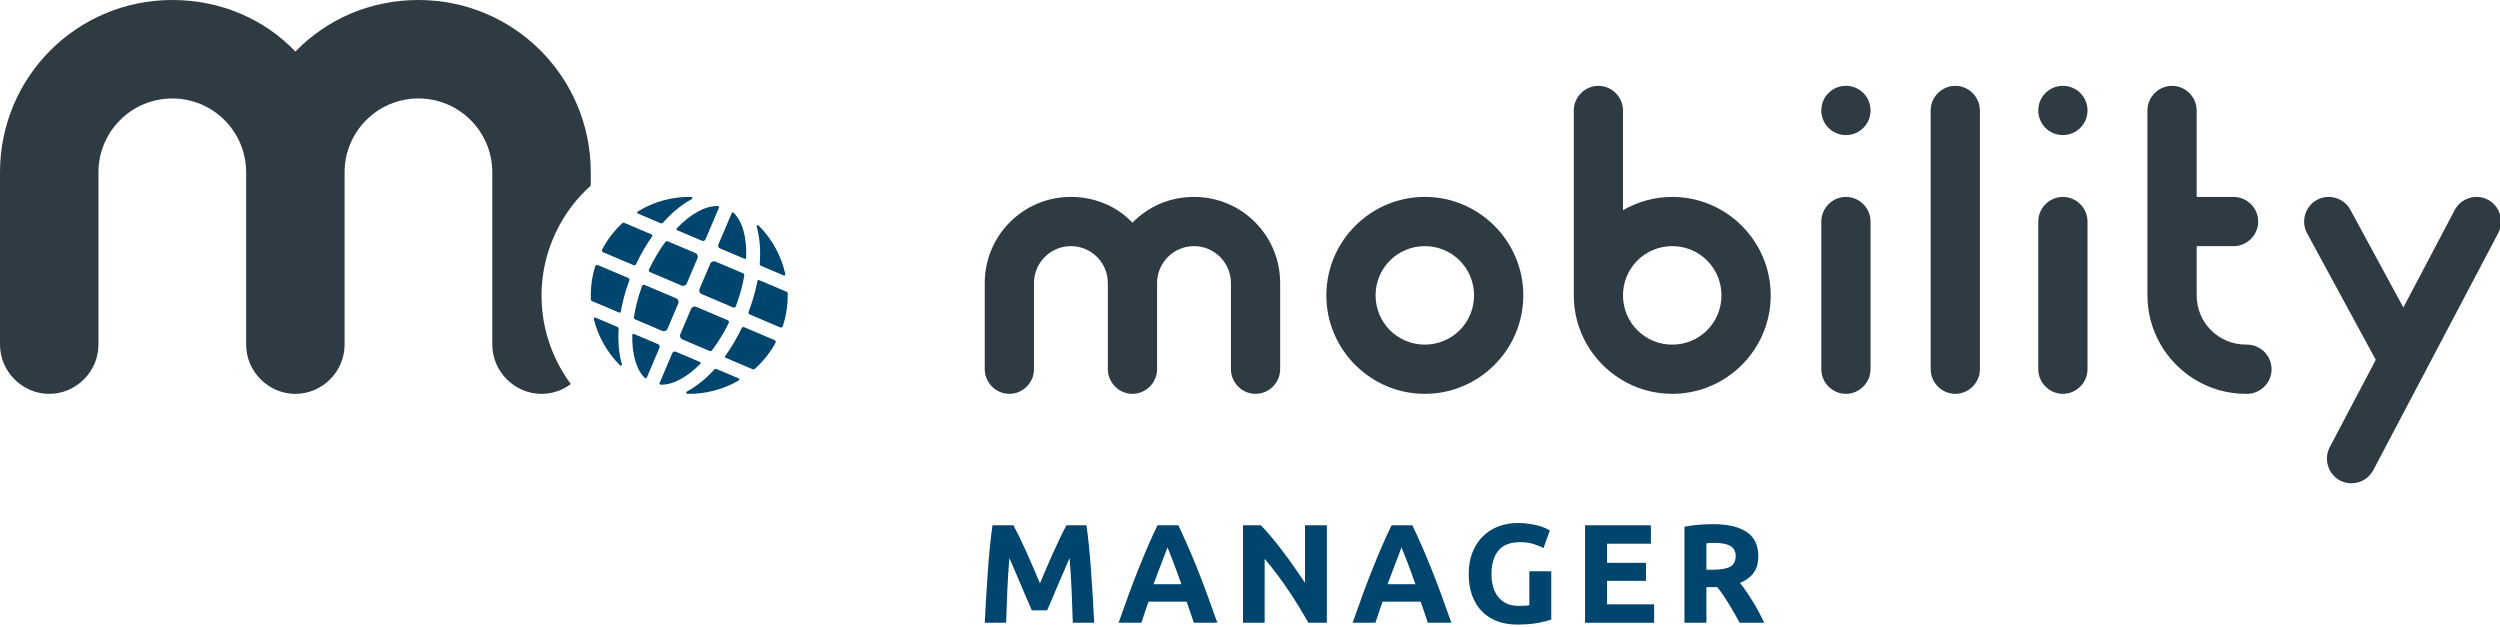
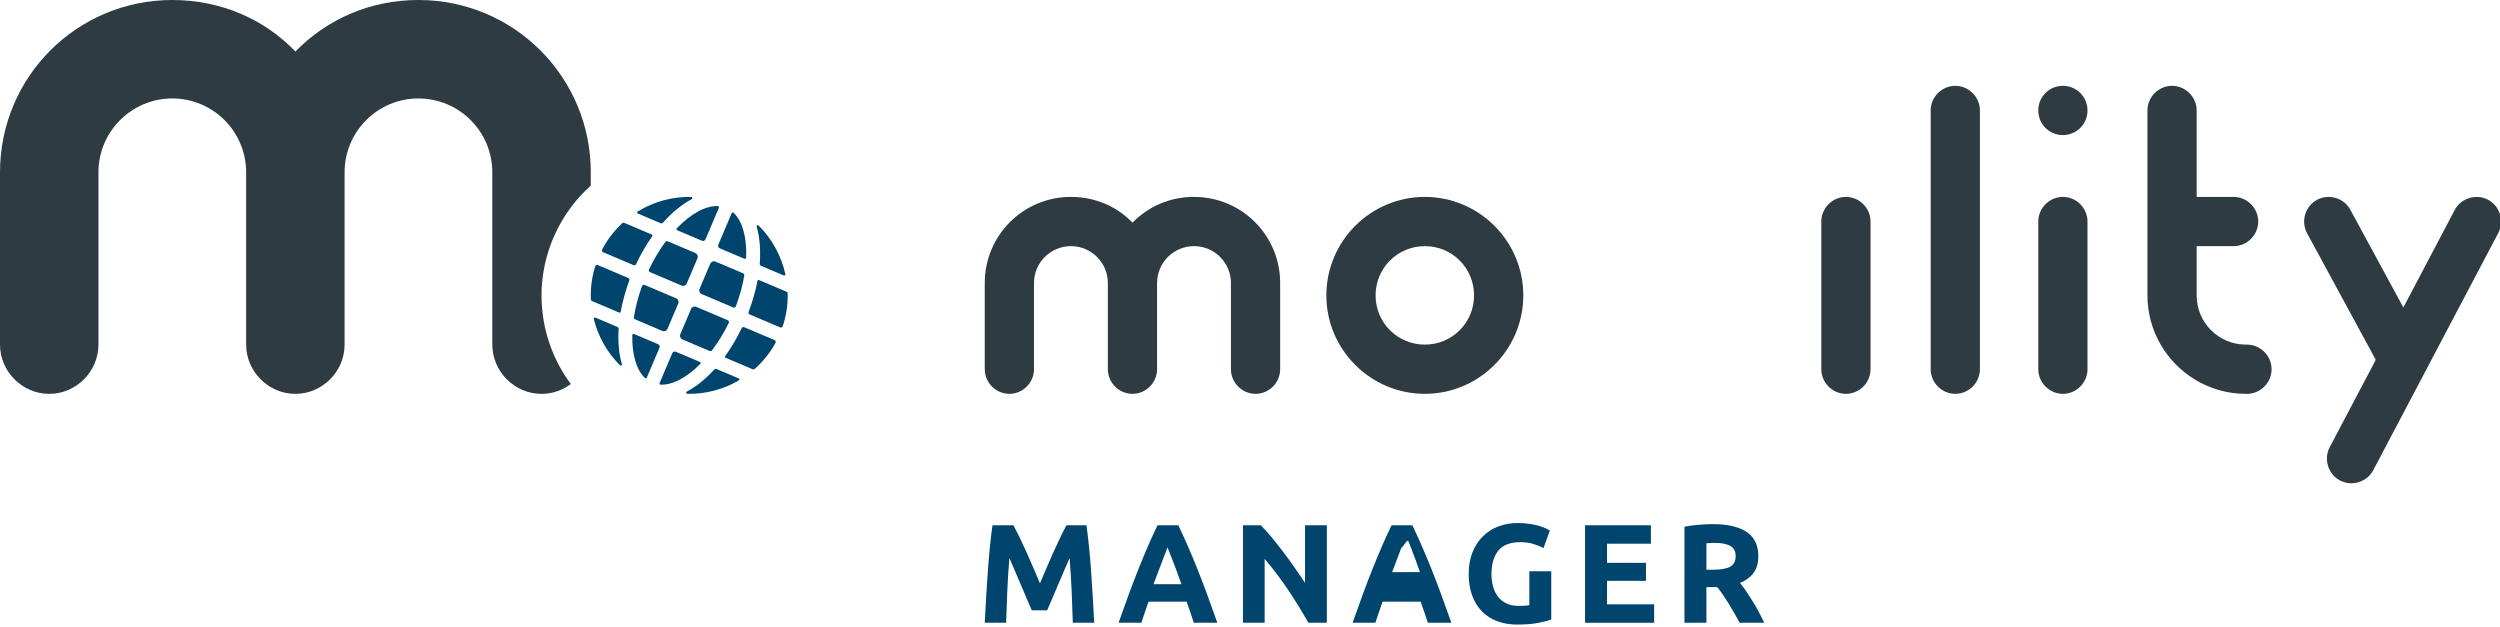
<svg xmlns="http://www.w3.org/2000/svg" xmlns:xlink="http://www.w3.org/1999/xlink" version="1.1" x="0px" y="0px" width="307px" height="77px" viewBox="0 0 307 77" enable-background="new 0 0 307 77" xml:space="preserve">
  <defs>
</defs>
  <g>
    <path fill="#2E3B42" d="M142.089,34.76v10.581c0,1.653-1.37,3.023-3.023,3.023s-3.023-1.37-3.023-3.023V34.76   c0-2.504-2.031-4.535-4.535-4.535c-2.503,0-4.535,2.031-4.535,4.535v10.581c0,1.653-1.37,3.023-3.023,3.023   c-1.653,0-3.023-1.37-3.023-3.023V34.76c0-5.857,4.724-10.581,10.581-10.581c2.976,0,5.669,1.181,7.558,3.165   c1.937-1.984,4.582-3.165,7.558-3.165c5.858,0,10.581,4.724,10.581,10.581v10.581c0,1.653-1.37,3.023-3.023,3.023   c-1.653,0-3.023-1.37-3.023-3.023V34.76c0-2.504-2.031-4.535-4.535-4.535C144.121,30.226,142.089,32.256,142.089,34.76   L142.089,34.76z" />
    <path fill="#2E3B42" d="M51.386,0c-5.95,0-11.24,2.36-15.113,6.329C32.495,2.36,27.108,0,21.159,0C9.444,0,0,9.447,0,21.159v21.159   c0,3.307,2.739,6.049,6.045,6.049s6.045-2.742,6.045-6.049V21.159c0-5.007,4.061-9.068,9.068-9.068   c5.007,0,9.068,4.061,9.068,9.068v21.159c0,3.307,2.739,6.049,6.045,6.049c3.306,0,6.045-2.742,6.045-6.049V21.159   c0-5.007,4.064-9.068,9.068-9.068c5.007,0,9.071,4.061,9.071,9.068v21.159c0,3.307,2.74,6.049,6.045,6.049   c1.339,0,2.586-0.451,3.597-1.209c-3.859-5.188-4.813-12.275-1.878-18.539c1.069-2.285,2.558-4.245,4.328-5.827v-1.633   C72.548,9.447,63.101,0,51.386,0L51.386,0z" />
    <path fill="#2E3B42" d="M243.134,45.341c0,1.653-1.37,3.023-3.023,3.023s-3.023-1.37-3.023-3.023V13.563   c0-1.653,1.37-3.023,3.023-3.023s3.023,1.37,3.023,3.023V45.341L243.134,45.341z" />
    <path fill="#2E3B42" d="M174.968,42.318c3.354,0,6.047-2.692,6.047-6.046s-2.692-6.046-6.047-6.046   c-3.354,0-6.046,2.692-6.046,6.046S171.614,42.318,174.968,42.318L174.968,42.318z M174.968,24.179   c6.661,0,12.094,5.432,12.094,12.093c0,6.66-5.433,12.092-12.094,12.092c-6.659,0-12.092-5.433-12.092-12.092   C162.876,29.611,168.309,24.179,174.968,24.179L174.968,24.179z" />
-     <path fill="#2E3B42" d="M205.352,42.321c-3.353,0-6.049-2.696-6.049-6.048c0-3.353,2.696-6.049,6.049-6.049   s6.044,2.696,6.044,6.049C211.396,39.625,208.704,42.321,205.352,42.321L205.352,42.321z M205.352,24.181   c-2.199,0-4.268,0.594-6.049,1.635V13.562c0-1.654-1.367-3.021-3.021-3.021c-1.655,0-3.022,1.367-3.022,3.021v22.711   c0,4.35,2.316,8.174,5.776,10.301c1.839,1.139,4.005,1.79,6.316,1.79c6.661,0,12.092-5.43,12.092-12.091   S212.013,24.181,205.352,24.181L205.352,24.181z" />
    <path fill="#2E3B42" d="M229.702,45.341c0,1.653-1.37,3.023-3.023,3.023c-1.652,0-3.023-1.37-3.023-3.023V27.202   c0-1.653,1.371-3.023,3.023-3.023c1.653,0,3.023,1.37,3.023,3.023V45.341L229.702,45.341z" />
-     <path fill="#2E3B42" d="M226.679,10.54c-1.679,0-3.023,1.345-3.023,3.023s1.345,3.024,3.023,3.024s3.023-1.346,3.023-3.024   S228.357,10.54,226.679,10.54L226.679,10.54z" />
    <path fill="#2E3B42" d="M256.345,45.341c0,1.653-1.369,3.023-3.022,3.023s-3.023-1.37-3.023-3.023V27.202   c0-1.653,1.37-3.023,3.023-3.023s3.022,1.37,3.022,3.023V45.341L256.345,45.341z" />
    <path fill="#2E3B42" d="M253.322,10.54c-1.678,0-3.023,1.345-3.023,3.023s1.346,3.024,3.023,3.024s3.023-1.346,3.023-3.024   S255,10.54,253.322,10.54L253.322,10.54z" />
    <g>
      <defs>
        <rect id="SVGID_1_" width="307.131" height="76.699" />
      </defs>
      <clipPath id="SVGID_2_">
        <use xlink:href="#SVGID_1_" overflow="visible" />
      </clipPath>
      <path clip-path="url(#SVGID_2_)" fill="#2E3B42" d="M275.927,42.317c0,0-0.086,0-0.129,0c-3.354,0-6.047-2.692-6.047-6.047v-6.043    h4.535c1.652,0,3.024-1.372,3.024-3.023c0-1.655-1.372-3.023-3.024-3.023h-4.535V13.564c0-1.655-1.372-3.024-3.023-3.024    c-1.655,0-3.023,1.369-3.023,3.024v22.707c0,4.348,2.313,8.173,5.777,10.306c1.84,1.133,4.003,1.788,6.316,1.788    c0.043,0,0.129,0,0.129,0c1.649,0,3.024-1.371,3.024-3.023C278.951,43.686,277.576,42.317,275.927,42.317L275.927,42.317z" />
      <path clip-path="url(#SVGID_2_)" fill="#2E3B42" d="M305.529,24.529c-1.461-0.774-3.313-0.206-4.088,1.255l-6.309,11.972    l-6.497-11.972c-0.773-1.461-2.626-2.03-4.087-1.255c-1.46,0.774-2.028,2.626-1.255,4.087l8.45,15.571l-5.651,10.724    c-0.774,1.461-0.206,3.313,1.255,4.088s3.313,0.205,4.088-1.255l15.35-29.128C307.559,27.155,306.99,25.303,305.529,24.529    L305.529,24.529z" />
    </g>
    <path fill="#00456E" d="M124.451,64.504c0.207,0.38,0.447,0.85,0.718,1.408c0.272,0.558,0.554,1.163,0.849,1.813   c0.294,0.65,0.586,1.315,0.875,1.995c0.288,0.68,0.559,1.318,0.814,1.917c0.254-0.599,0.525-1.237,0.814-1.917   c0.288-0.68,0.58-1.345,0.874-1.995c0.295-0.65,0.578-1.256,0.849-1.813c0.271-0.559,0.511-1.028,0.719-1.408h2.452   c0.116,0.795,0.222,1.685,0.32,2.669s0.184,2.01,0.259,3.074c0.075,1.065,0.144,2.134,0.207,3.205   c0.064,1.07,0.118,2.078,0.165,3.022h-2.626c-0.035-1.163-0.081-2.43-0.138-3.801c-0.058-1.37-0.144-2.752-0.259-4.146   c-0.208,0.483-0.439,1.02-0.693,1.606c-0.255,0.588-0.506,1.175-0.754,1.762c-0.249,0.588-0.488,1.149-0.719,1.685   s-0.428,0.993-0.589,1.373h-1.883c-0.162-0.38-0.358-0.838-0.589-1.373s-0.471-1.097-0.72-1.685   c-0.248-0.587-0.499-1.174-0.753-1.762c-0.254-0.587-0.486-1.123-0.693-1.606c-0.116,1.394-0.202,2.775-0.259,4.146   c-0.058,1.371-0.104,2.638-0.138,3.801h-2.626c0.046-0.944,0.101-1.952,0.164-3.022c0.063-1.071,0.132-2.14,0.207-3.205   c0.075-1.064,0.161-2.09,0.259-3.074c0.098-0.984,0.205-1.874,0.32-2.669H124.451L124.451,64.504z" />
    <path fill="#00456E" d="M143.365,67.216c-0.06,0.174-0.149,0.411-0.264,0.71c-0.116,0.299-0.248,0.645-0.396,1.037   c-0.148,0.392-0.313,0.823-0.496,1.295c-0.182,0.472-0.368,0.966-0.557,1.483h3.423c-0.183-0.519-0.36-1.015-0.532-1.487   c-0.171-0.474-0.335-0.906-0.489-1.298c-0.155-0.393-0.29-0.738-0.407-1.037C143.531,67.62,143.436,67.386,143.365,67.216   L143.365,67.216z M146.602,76.475c-0.133-0.416-0.276-0.844-0.429-1.281c-0.154-0.438-0.307-0.875-0.458-1.311h-4.676   c-0.151,0.438-0.302,0.875-0.454,1.313c-0.152,0.439-0.293,0.865-0.424,1.278h-2.799c0.451-1.29,0.878-2.481,1.282-3.576   c0.405-1.094,0.8-2.124,1.187-3.092c0.387-0.967,0.768-1.885,1.143-2.755c0.376-0.869,0.766-1.719,1.17-2.548h2.555   c0.393,0.829,0.781,1.679,1.162,2.548c0.382,0.87,0.767,1.788,1.154,2.755c0.388,0.968,0.784,1.998,1.189,3.092   c0.405,1.095,0.833,2.286,1.284,3.576H146.602L146.602,76.475z" />
    <path fill="#00456E" d="M160.671,76.475c-0.771-1.371-1.606-2.724-2.505-4.06c-0.897-1.336-1.854-2.597-2.867-3.783v7.843h-2.66   V64.504h2.194c0.38,0.38,0.8,0.847,1.26,1.399c0.461,0.553,0.931,1.143,1.408,1.771c0.479,0.628,0.953,1.278,1.425,1.951   c0.473,0.674,0.916,1.322,1.33,1.943v-7.064h2.679v11.971H160.671L160.671,76.475z" />
-     <path fill="#00456E" d="M172.104,67.216c-0.061,0.174-0.148,0.411-0.265,0.71s-0.247,0.645-0.395,1.037   c-0.148,0.392-0.313,0.823-0.496,1.295s-0.369,0.966-0.557,1.483h3.423c-0.184-0.519-0.361-1.015-0.533-1.487   c-0.171-0.474-0.334-0.906-0.489-1.298c-0.154-0.393-0.29-0.738-0.406-1.037S172.176,67.386,172.104,67.216L172.104,67.216z    M175.342,76.475c-0.134-0.416-0.276-0.844-0.43-1.281c-0.153-0.438-0.306-0.875-0.458-1.311h-4.675   c-0.151,0.438-0.303,0.875-0.455,1.313c-0.152,0.439-0.293,0.865-0.424,1.278h-2.798c0.449-1.29,0.877-2.481,1.281-3.576   c0.404-1.094,0.799-2.124,1.187-3.092c0.388-0.967,0.769-1.885,1.144-2.755c0.376-0.869,0.767-1.719,1.17-2.548h2.555   c0.393,0.829,0.78,1.679,1.163,2.548c0.382,0.87,0.766,1.788,1.153,2.755c0.388,0.968,0.784,1.998,1.188,3.092   c0.404,1.095,0.833,2.286,1.285,3.576H175.342L175.342,76.475z" />
+     <path fill="#00456E" d="M172.104,67.216c-0.061,0.174-0.148,0.411-0.265,0.71s-0.247,0.645-0.395,1.037   c-0.148,0.392-0.313,0.823-0.496,1.295h3.423c-0.184-0.519-0.361-1.015-0.533-1.487   c-0.171-0.474-0.334-0.906-0.489-1.298c-0.154-0.393-0.29-0.738-0.406-1.037S172.176,67.386,172.104,67.216L172.104,67.216z    M175.342,76.475c-0.134-0.416-0.276-0.844-0.43-1.281c-0.153-0.438-0.306-0.875-0.458-1.311h-4.675   c-0.151,0.438-0.303,0.875-0.455,1.313c-0.152,0.439-0.293,0.865-0.424,1.278h-2.798c0.449-1.29,0.877-2.481,1.281-3.576   c0.404-1.094,0.799-2.124,1.187-3.092c0.388-0.967,0.769-1.885,1.144-2.755c0.376-0.869,0.767-1.719,1.17-2.548h2.555   c0.393,0.829,0.78,1.679,1.163,2.548c0.382,0.87,0.766,1.788,1.153,2.755c0.388,0.968,0.784,1.998,1.188,3.092   c0.404,1.095,0.833,2.286,1.285,3.576H175.342L175.342,76.475z" />
    <path fill="#00456E" d="M186.712,66.577c-1.255,0-2.162,0.348-2.72,1.044c-0.56,0.697-0.838,1.65-0.838,2.859   c0,0.588,0.068,1.12,0.207,1.598c0.138,0.479,0.346,0.89,0.622,1.235c0.276,0.345,0.622,0.613,1.037,0.803   c0.414,0.19,0.897,0.285,1.449,0.285c0.301,0,0.557-0.005,0.77-0.018c0.213-0.011,0.399-0.034,0.562-0.068v-4.163h2.694v5.925   c-0.322,0.127-0.84,0.262-1.555,0.406c-0.714,0.144-1.596,0.216-2.643,0.216c-0.897,0-1.713-0.139-2.443-0.415   c-0.732-0.276-1.357-0.68-1.874-1.209c-0.52-0.529-0.919-1.181-1.201-1.952c-0.283-0.771-0.423-1.652-0.423-2.643   c0-1.002,0.154-1.889,0.466-2.66c0.311-0.771,0.737-1.425,1.278-1.961c0.54-0.535,1.177-0.94,1.908-1.218   c0.731-0.276,1.513-0.414,2.342-0.414c0.563,0,1.072,0.037,1.527,0.112s0.848,0.161,1.175,0.259c0.328,0.099,0.6,0.199,0.813,0.303   s0.365,0.185,0.457,0.241l-0.777,2.16c-0.368-0.196-0.792-0.366-1.269-0.51C187.797,66.648,187.276,66.577,186.712,66.577   L186.712,66.577z" />
    <polygon fill="#00456E" points="194.646,76.475 194.646,64.504 202.73,64.504 202.73,66.767 197.34,66.767 197.34,69.116    202.125,69.116 202.125,71.327 197.34,71.327 197.34,74.212 203.127,74.212 203.127,76.475 194.646,76.475  " />
    <path fill="#00456E" d="M210.513,66.663c-0.195,0-0.37,0.006-0.526,0.018c-0.155,0.011-0.302,0.022-0.44,0.034v3.247h0.76   c1.014,0,1.738-0.126,2.177-0.38c0.437-0.253,0.656-0.685,0.656-1.295c0-0.588-0.222-1.005-0.665-1.253   C212.03,66.787,211.377,66.663,210.513,66.663L210.513,66.663z M210.358,64.365c1.796,0,3.172,0.32,4.128,0.959   c0.956,0.64,1.434,1.633,1.434,2.979c0,0.841-0.192,1.523-0.579,2.047c-0.386,0.524-0.941,0.936-1.667,1.235   c0.242,0.3,0.495,0.642,0.761,1.028c0.265,0.386,0.526,0.788,0.785,1.209c0.26,0.42,0.511,0.857,0.751,1.313   c0.242,0.455,0.468,0.901,0.675,1.339h-3.013c-0.22-0.392-0.442-0.789-0.668-1.192c-0.225-0.402-0.456-0.794-0.692-1.175   c-0.237-0.38-0.473-0.739-0.703-1.079c-0.231-0.34-0.462-0.647-0.693-0.924h-1.33v4.37h-2.694V64.677   c0.587-0.115,1.194-0.195,1.821-0.242C209.301,64.389,209.862,64.365,210.358,64.365L210.358,64.365z" />
    <path fill="#00456E" d="M81.123,47.237c1.487,0.056,3.231-0.897,4.873-2.55c0.073-0.072,0.048-0.197-0.046-0.238l-2.953-1.254   c-0.172-0.072-0.371,0.008-0.444,0.18l-1.553,3.658C80.96,47.126,81.023,47.233,81.123,47.237L81.123,47.237z" />
    <path fill="#00456E" d="M79.196,46.419c-1.073-1.03-1.599-2.947-1.551-5.275c0.002-0.104,0.109-0.173,0.204-0.133l2.954,1.254   c0.172,0.073,0.252,0.271,0.18,0.443l-1.553,3.659C79.39,46.459,79.268,46.488,79.196,46.419L79.196,46.419z" />
    <path fill="#00456E" d="M92.057,38.612l3.74,1.588c0.13,0.056,0.282-0.012,0.327-0.146c0.438-1.324,0.632-2.677,0.606-4.009   c-0.002-0.096-0.061-0.182-0.149-0.219l-3.368-1.43c-0.085-0.036-0.18,0.015-0.197,0.105c-0.238,1.25-0.606,2.531-1.089,3.804   C91.881,38.427,91.938,38.562,92.057,38.612L92.057,38.612z" />
    <path fill="#00456E" d="M84.878,24.183c-2.327-0.045-4.606,0.585-6.563,1.784c-0.101,0.062-0.088,0.213,0.021,0.259l2.796,1.187   c0.096,0.041,0.206,0.014,0.274-0.063c1.125-1.268,2.331-2.254,3.54-2.896C85.079,24.384,85.028,24.186,84.878,24.183   L84.878,24.183z" />
    <path fill="#00456E" d="M93.163,27.699c1.649,1.643,2.779,3.72,3.276,5.96c0.025,0.115-0.092,0.211-0.201,0.165l-2.797-1.187   c-0.095-0.041-0.153-0.138-0.145-0.241c0.13-1.69,0.002-3.242-0.376-4.557C92.878,27.695,93.056,27.593,93.163,27.699   L93.163,27.699z" />
    <path fill="#00456E" d="M85.395,31.077l-3.398-1.442c-0.104-0.044-0.224-0.013-0.291,0.078c-0.736,0.999-1.42,2.136-2.013,3.375   c-0.06,0.125-0.002,0.275,0.125,0.329l3.883,1.649c0.246,0.104,0.53-0.01,0.634-0.256l1.315-3.098   C85.755,31.465,85.641,31.181,85.395,31.077L85.395,31.077z" />
    <path fill="#00456E" d="M78.839,35.133c-0.469,1.291-0.803,2.579-0.997,3.823c-0.017,0.109,0.044,0.217,0.146,0.26l3.346,1.421   c0.246,0.104,0.53-0.01,0.634-0.256l1.321-3.111c0.104-0.246-0.01-0.53-0.256-0.634l-3.871-1.643   C79.036,34.938,78.887,35.003,78.839,35.133L78.839,35.133z" />
    <path fill="#00456E" d="M83.796,41.682l3.345,1.42c0.103,0.044,0.222,0.014,0.289-0.075c0.751-0.992,1.452-2.127,2.062-3.37   c0.061-0.125,0.004-0.277-0.124-0.332l-3.873-1.644c-0.246-0.104-0.53,0.01-0.634,0.256l-1.321,3.111   C83.436,41.294,83.551,41.577,83.796,41.682L83.796,41.682z" />
    <path fill="#00456E" d="M87.221,32.378l-1.315,3.098c-0.104,0.246,0.01,0.53,0.256,0.634l3.878,1.647   c0.127,0.054,0.275-0.009,0.324-0.139c0.478-1.277,0.825-2.554,1.035-3.79c0.019-0.111-0.042-0.22-0.146-0.264l-3.398-1.442   C87.61,32.017,87.326,32.132,87.221,32.378L87.221,32.378z" />
    <path fill="#00456E" d="M80.031,28.799l-3.362-1.427c-0.088-0.038-0.191-0.021-0.262,0.045c-0.976,0.907-1.814,1.987-2.463,3.221   c-0.066,0.125-0.008,0.282,0.122,0.337l3.733,1.585c0.119,0.05,0.256-0.003,0.312-0.121c0.59-1.252,1.259-2.399,1.982-3.425   C80.146,28.938,80.116,28.835,80.031,28.799L80.031,28.799z" />
    <path fill="#00456E" d="M88.159,25.307c-1.54-0.058-3.356,0.967-5.048,2.73c-0.07,0.073-0.045,0.197,0.048,0.236l3.036,1.29   c0.172,0.073,0.371-0.007,0.444-0.18l1.644-3.873C88.323,25.418,88.259,25.311,88.159,25.307L88.159,25.307z" />
    <path fill="#00456E" d="M90.086,26.125c1.111,1.068,1.636,3.087,1.543,5.528c-0.004,0.102-0.11,0.169-0.204,0.13l-3.037-1.289   c-0.172-0.073-0.252-0.272-0.179-0.444l1.644-3.874C89.893,26.084,90.014,26.055,90.086,26.125L90.086,26.125z" />
    <path fill="#00456E" d="M91.077,40.301c-0.604,1.254-1.287,2.402-2.024,3.423c-0.054,0.075-0.025,0.18,0.061,0.216l3.311,1.405   c0.087,0.037,0.188,0.021,0.258-0.041c1.005-0.895,1.872-1.969,2.548-3.2c0.069-0.126,0.012-0.285-0.12-0.341l-3.723-1.581   C91.269,40.132,91.133,40.185,91.077,40.301L91.077,40.301z" />
    <path fill="#00456E" d="M77.147,34.136l-3.728-1.583c-0.131-0.056-0.286,0.014-0.328,0.15c-0.416,1.342-0.588,2.711-0.533,4.056   c0.004,0.094,0.063,0.177,0.149,0.214l3.323,1.411c0.085,0.036,0.181-0.016,0.197-0.107c0.224-1.259,0.576-2.549,1.05-3.836   C77.322,34.321,77.265,34.187,77.147,34.136L77.147,34.136z" />
    <path fill="#00456E" d="M84.404,48.361c2.227,0.043,4.409-0.535,6.308-1.636c0.104-0.06,0.092-0.215-0.018-0.262l-2.708-1.149   c-0.094-0.04-0.203-0.015-0.271,0.061c-1.079,1.182-2.228,2.104-3.379,2.714C84.202,48.16,84.253,48.358,84.404,48.361   L84.404,48.361z" />
    <path fill="#00456E" d="M76.123,44.846c-1.578-1.572-2.679-3.543-3.206-5.674c-0.029-0.116,0.09-0.216,0.2-0.169l2.708,1.149   c0.094,0.04,0.151,0.136,0.145,0.237c-0.101,1.598,0.035,3.064,0.395,4.316C76.407,44.852,76.229,44.952,76.123,44.846   L76.123,44.846z" />
  </g>
</svg>